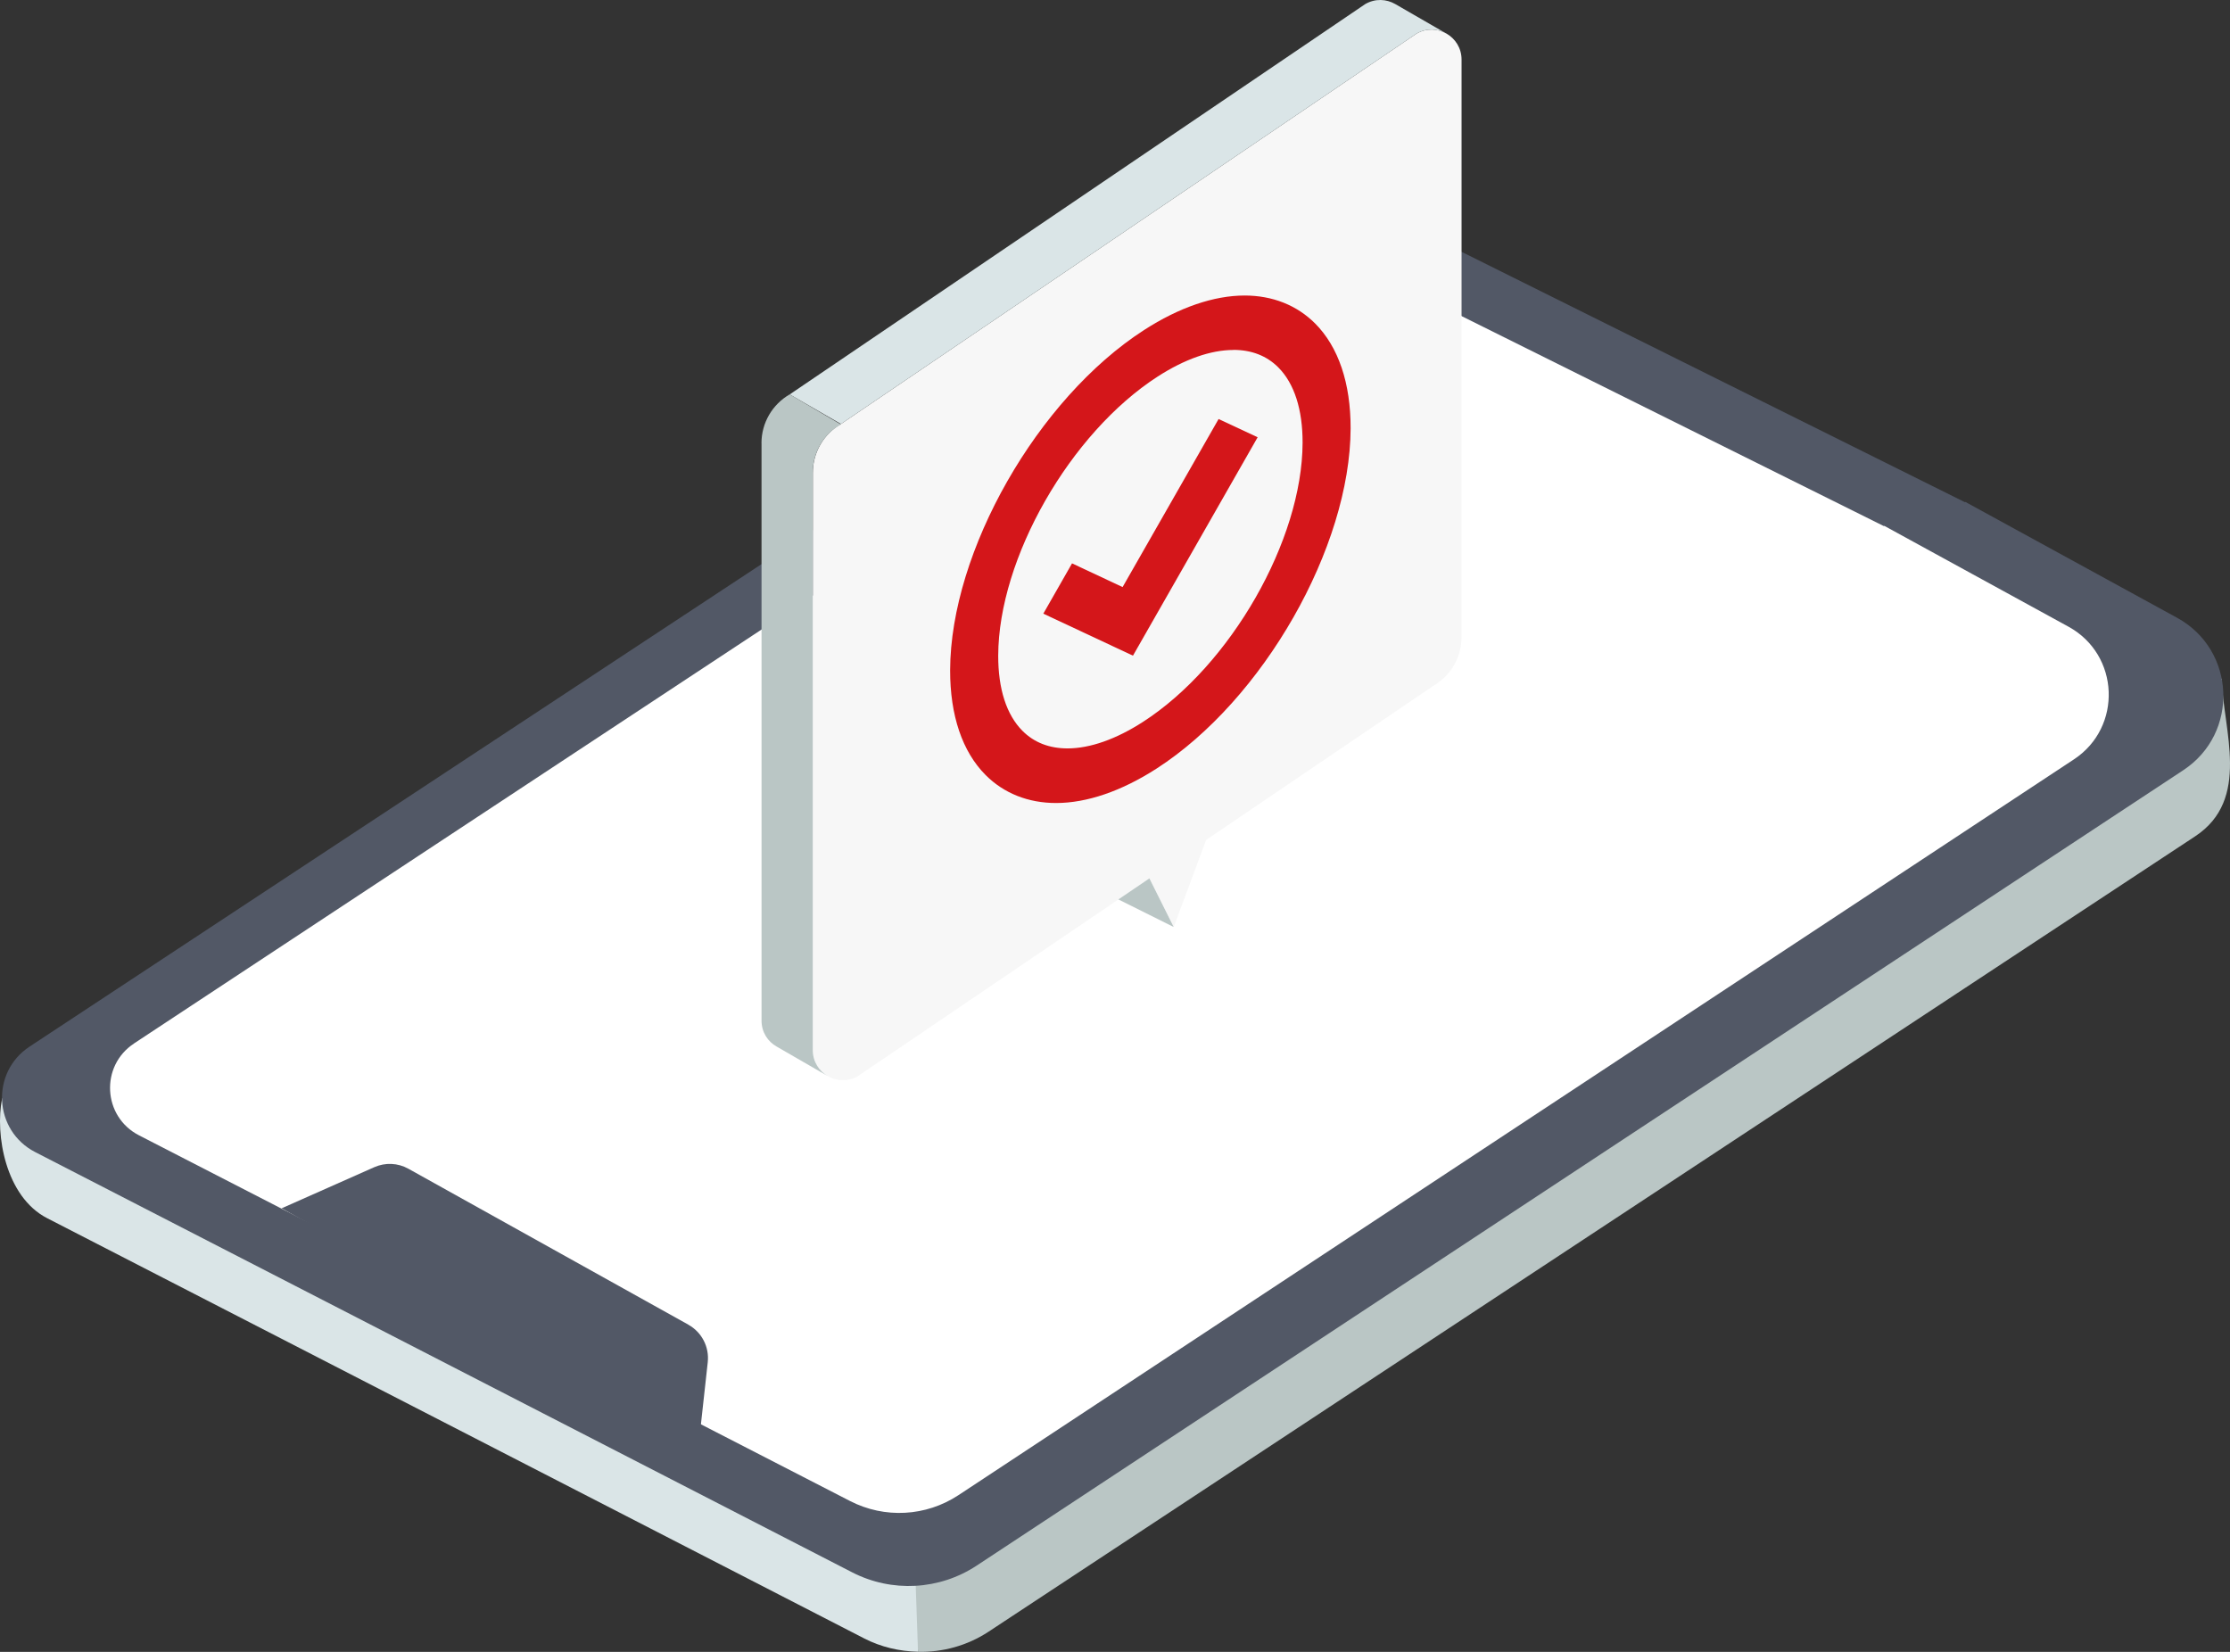
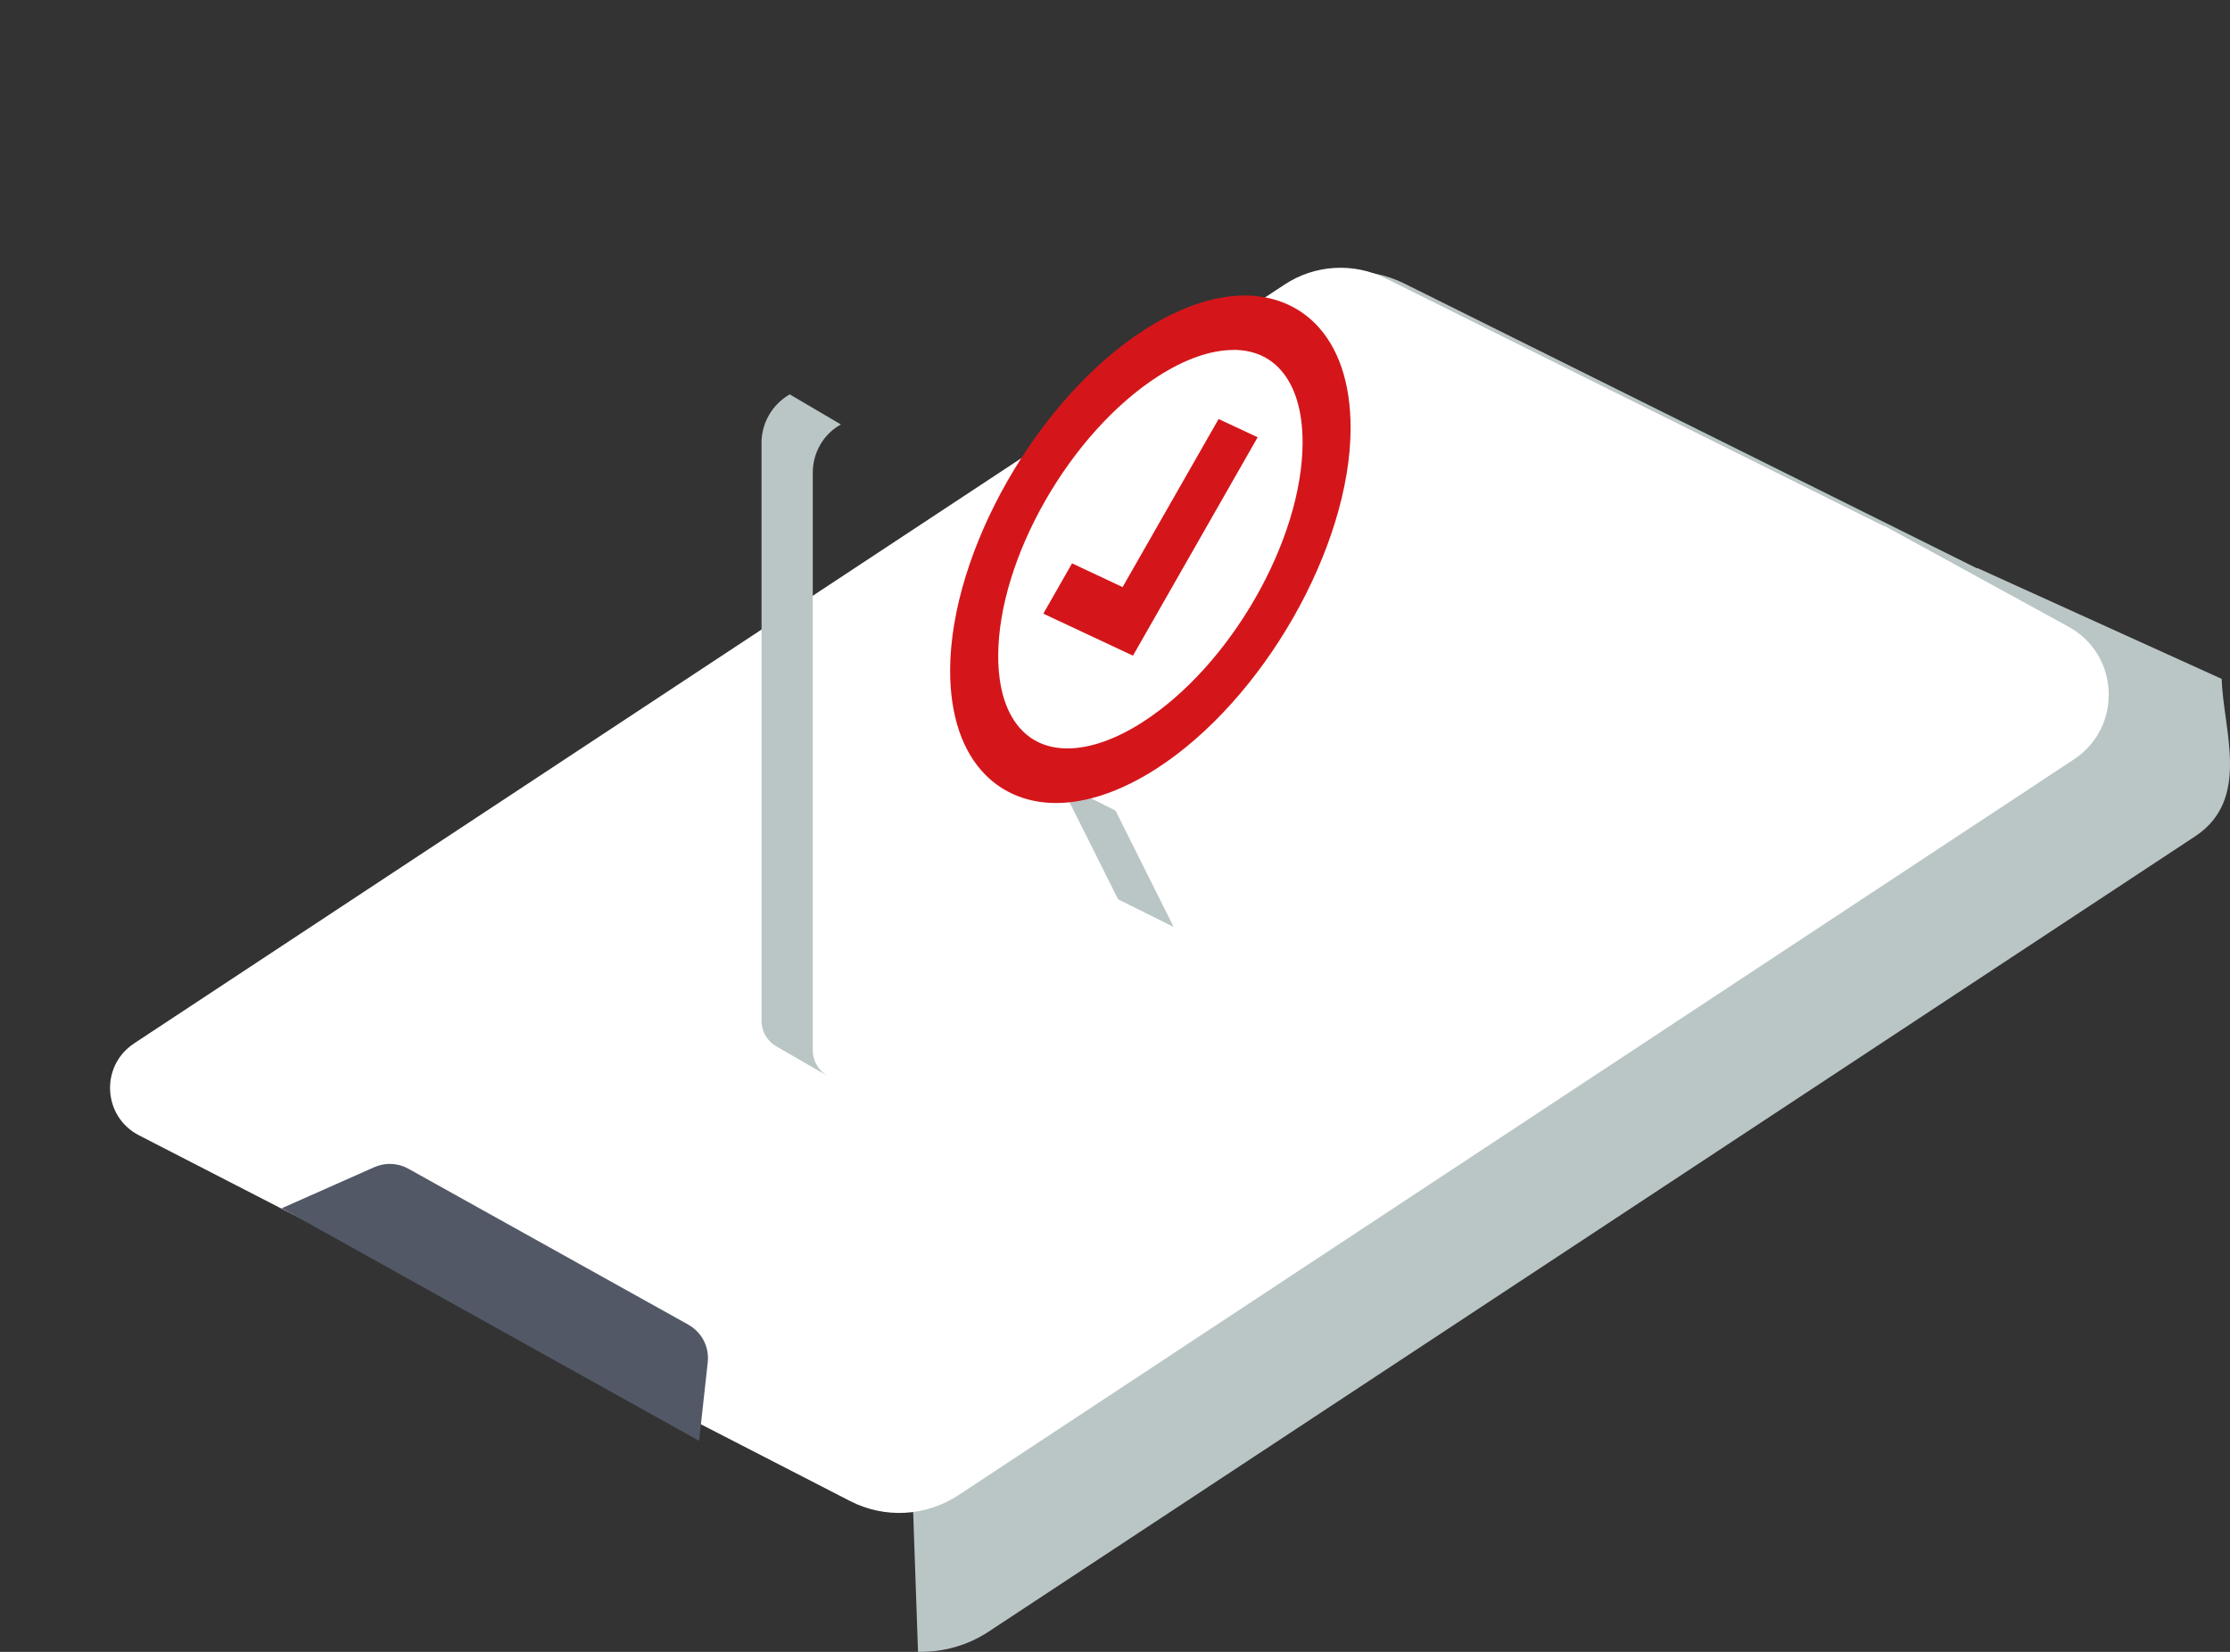
<svg xmlns="http://www.w3.org/2000/svg" width="216" height="160" viewBox="0 0 216 160" fill="none">
  <rect x="0" y="0" width="216" height="160" fill="#333333" stroke="none" />
-   <path d="M83.69 158.689L4.562 117.991C0.529 115.915 -0.493 109.882 0.201 106.397L122.947 29.312L88.914 159.986C87.123 159.949 85.332 159.536 83.685 158.689H83.69Z" fill="#DAE5E7" />
  <path d="M88.92 159.987L85.338 56.838L124.796 28.158C128.161 25.944 132.447 25.679 136.05 27.475L191.478 55.043L191.521 55.016L215.194 65.757C215.343 70.726 218.05 77.426 212.625 81.006L95.749 158.048C93.688 159.404 91.304 160.045 88.92 159.997V159.987Z" fill="#BAC6C5" />
-   <path d="M2.861 101.376L123.647 21.76C127.011 19.546 131.298 19.281 134.901 21.076L190.329 48.645L190.371 48.618L210.871 59.836C216.577 62.956 216.906 71.027 211.475 74.602L94.6 151.645C90.992 154.023 86.382 154.272 82.54 152.296L3.412 111.593C-0.62 109.517 -0.927 103.871 2.861 101.376Z" fill="#525866" />
  <path d="M12.98 101.069L124.429 27.559C127.354 25.631 131.09 25.404 134.226 26.966L182.475 50.959L182.512 50.932L200.352 60.699C205.317 63.416 205.603 70.439 200.882 73.553L92.834 144.823C89.692 146.893 85.681 147.111 82.338 145.389L13.462 109.967C9.949 108.161 9.684 103.245 12.98 101.074V101.069Z" fill="white" />
  <path d="M66.677 128.308L39.554 113.202C38.537 112.636 37.318 112.583 36.253 113.054L27.277 117.037L67.716 139.558L68.553 131.947C68.717 130.469 67.975 129.034 66.677 128.313V128.308Z" fill="#525866" />
-   <path d="M108.051 78.511L120.584 71.276L113.688 89.79L108.051 78.511Z" fill="#F7F7F7" />
  <path d="M108.048 78.51L102.656 75.825L108.298 87.104L113.685 89.789L108.048 78.51Z" fill="#BAC6C5" />
-   <path d="M81.451 41.071L137.204 3.256C139.141 2.137 141.568 3.535 141.568 5.774V61.702C141.568 63.648 140.53 65.449 138.843 66.424L83.094 104.234C81.157 105.353 78.731 103.955 78.731 101.717V45.788C78.731 43.842 79.769 42.041 81.455 41.066L81.451 41.071Z" fill="#F7F7F7" />
-   <path d="M135.139 0.389C134.293 -0.096 133.207 -0.164 132.241 0.394L76.492 38.203L81.456 41.066L137.205 3.257C138.171 2.699 139.262 2.767 140.108 3.257L135.139 0.389Z" fill="#DAE5E7" />
  <path d="M73.758 42.92H73.763V98.849C73.763 99.978 74.368 100.886 75.228 101.371L80.197 104.239C79.342 103.753 78.727 102.836 78.727 101.712V45.783C78.727 43.838 79.765 42.036 81.451 41.114L76.492 38.198C74.805 39.173 73.758 40.965 73.758 42.915V42.92Z" fill="#BAC6C5" />
  <path d="M102.296 77.78C99.595 77.78 97.241 76.843 95.472 75.075C93.209 72.808 92.022 69.292 92.031 64.911C92.065 53.401 100.494 38.62 110.821 31.963C114.209 29.777 117.578 28.624 120.557 28.624C123.253 28.624 125.612 29.561 127.381 31.328C129.644 33.596 130.831 37.112 130.822 41.493C130.788 53.002 122.359 67.783 112.032 74.441C108.644 76.627 105.275 77.78 102.296 77.78ZM119.457 33.898C117.28 33.898 114.752 34.787 112.147 36.464C103.651 41.94 96.717 54.069 96.688 63.494C96.678 66.717 97.49 69.239 99.038 70.79C100.162 71.919 101.633 72.491 103.401 72.491C105.578 72.491 108.106 71.602 110.71 69.921C119.207 64.445 126.141 52.32 126.17 42.891C126.179 39.668 125.367 37.141 123.82 35.589C122.695 34.46 121.225 33.889 119.457 33.889V33.898Z" fill="#D4161A" />
  <path d="M101.057 59.439L103.839 54.568L108.736 56.864L118.035 40.585L121.817 42.353L109.74 63.508L101.057 59.439Z" fill="#D4161A" />
</svg>